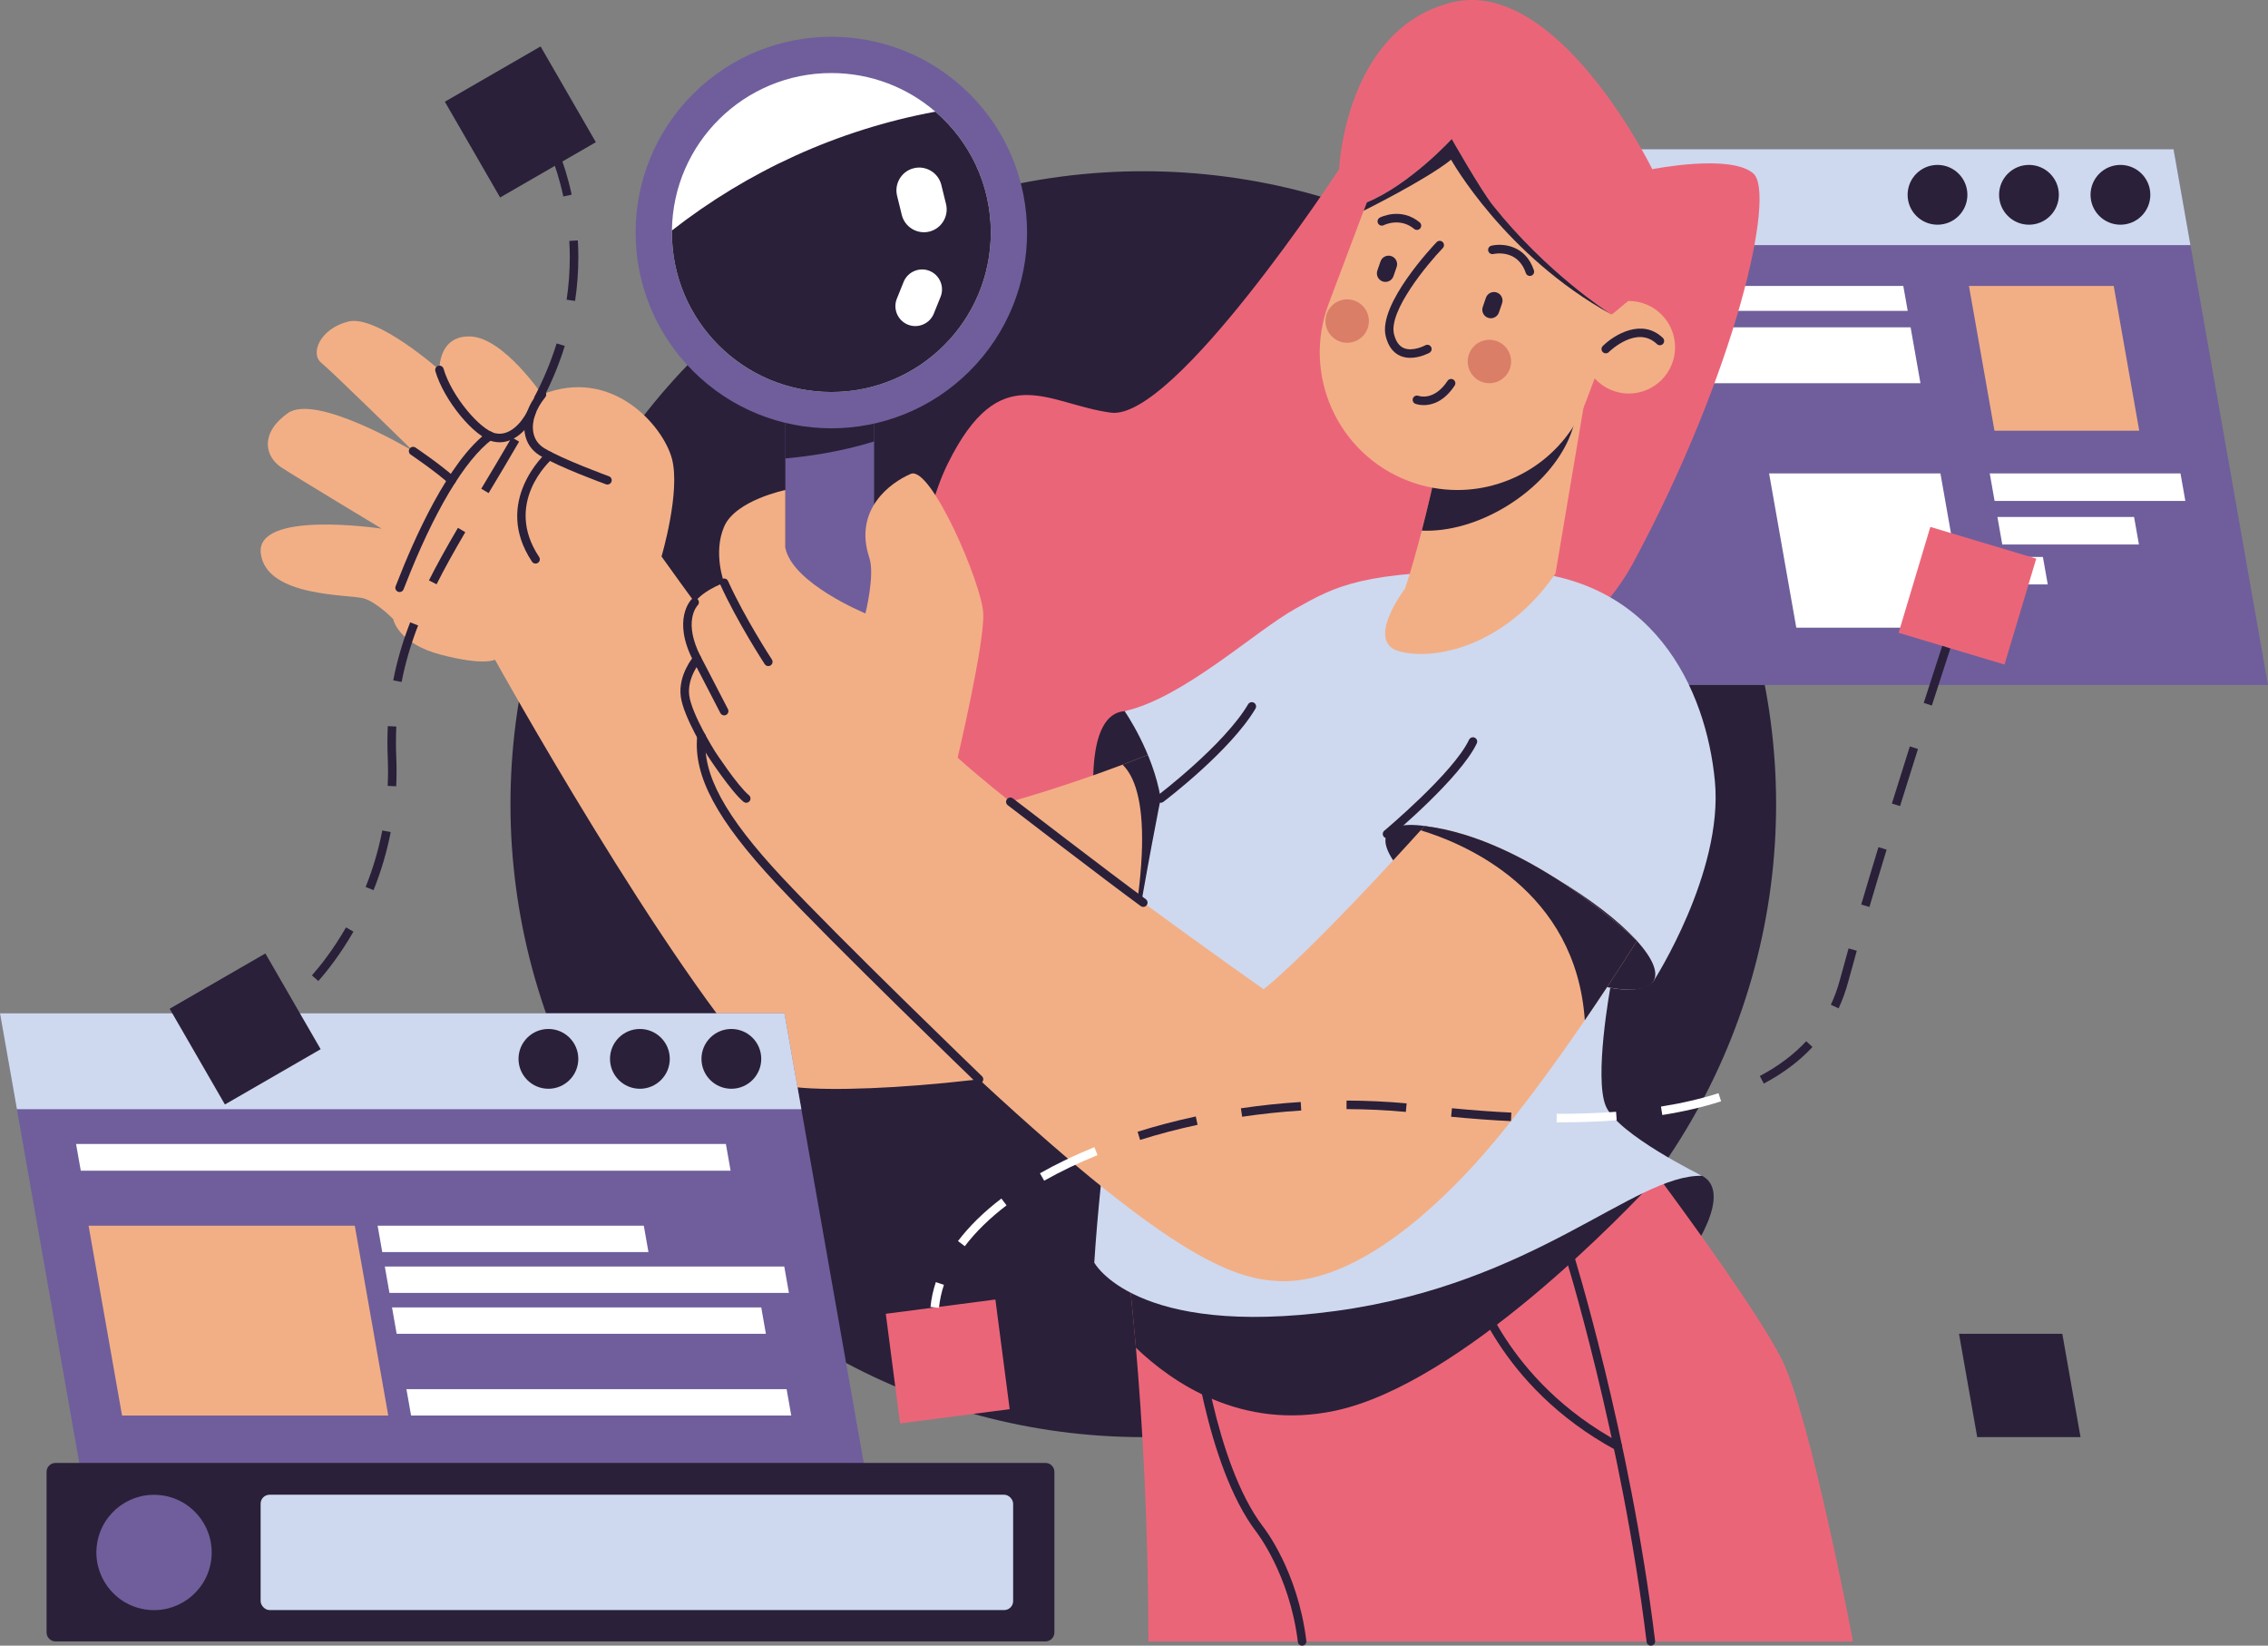
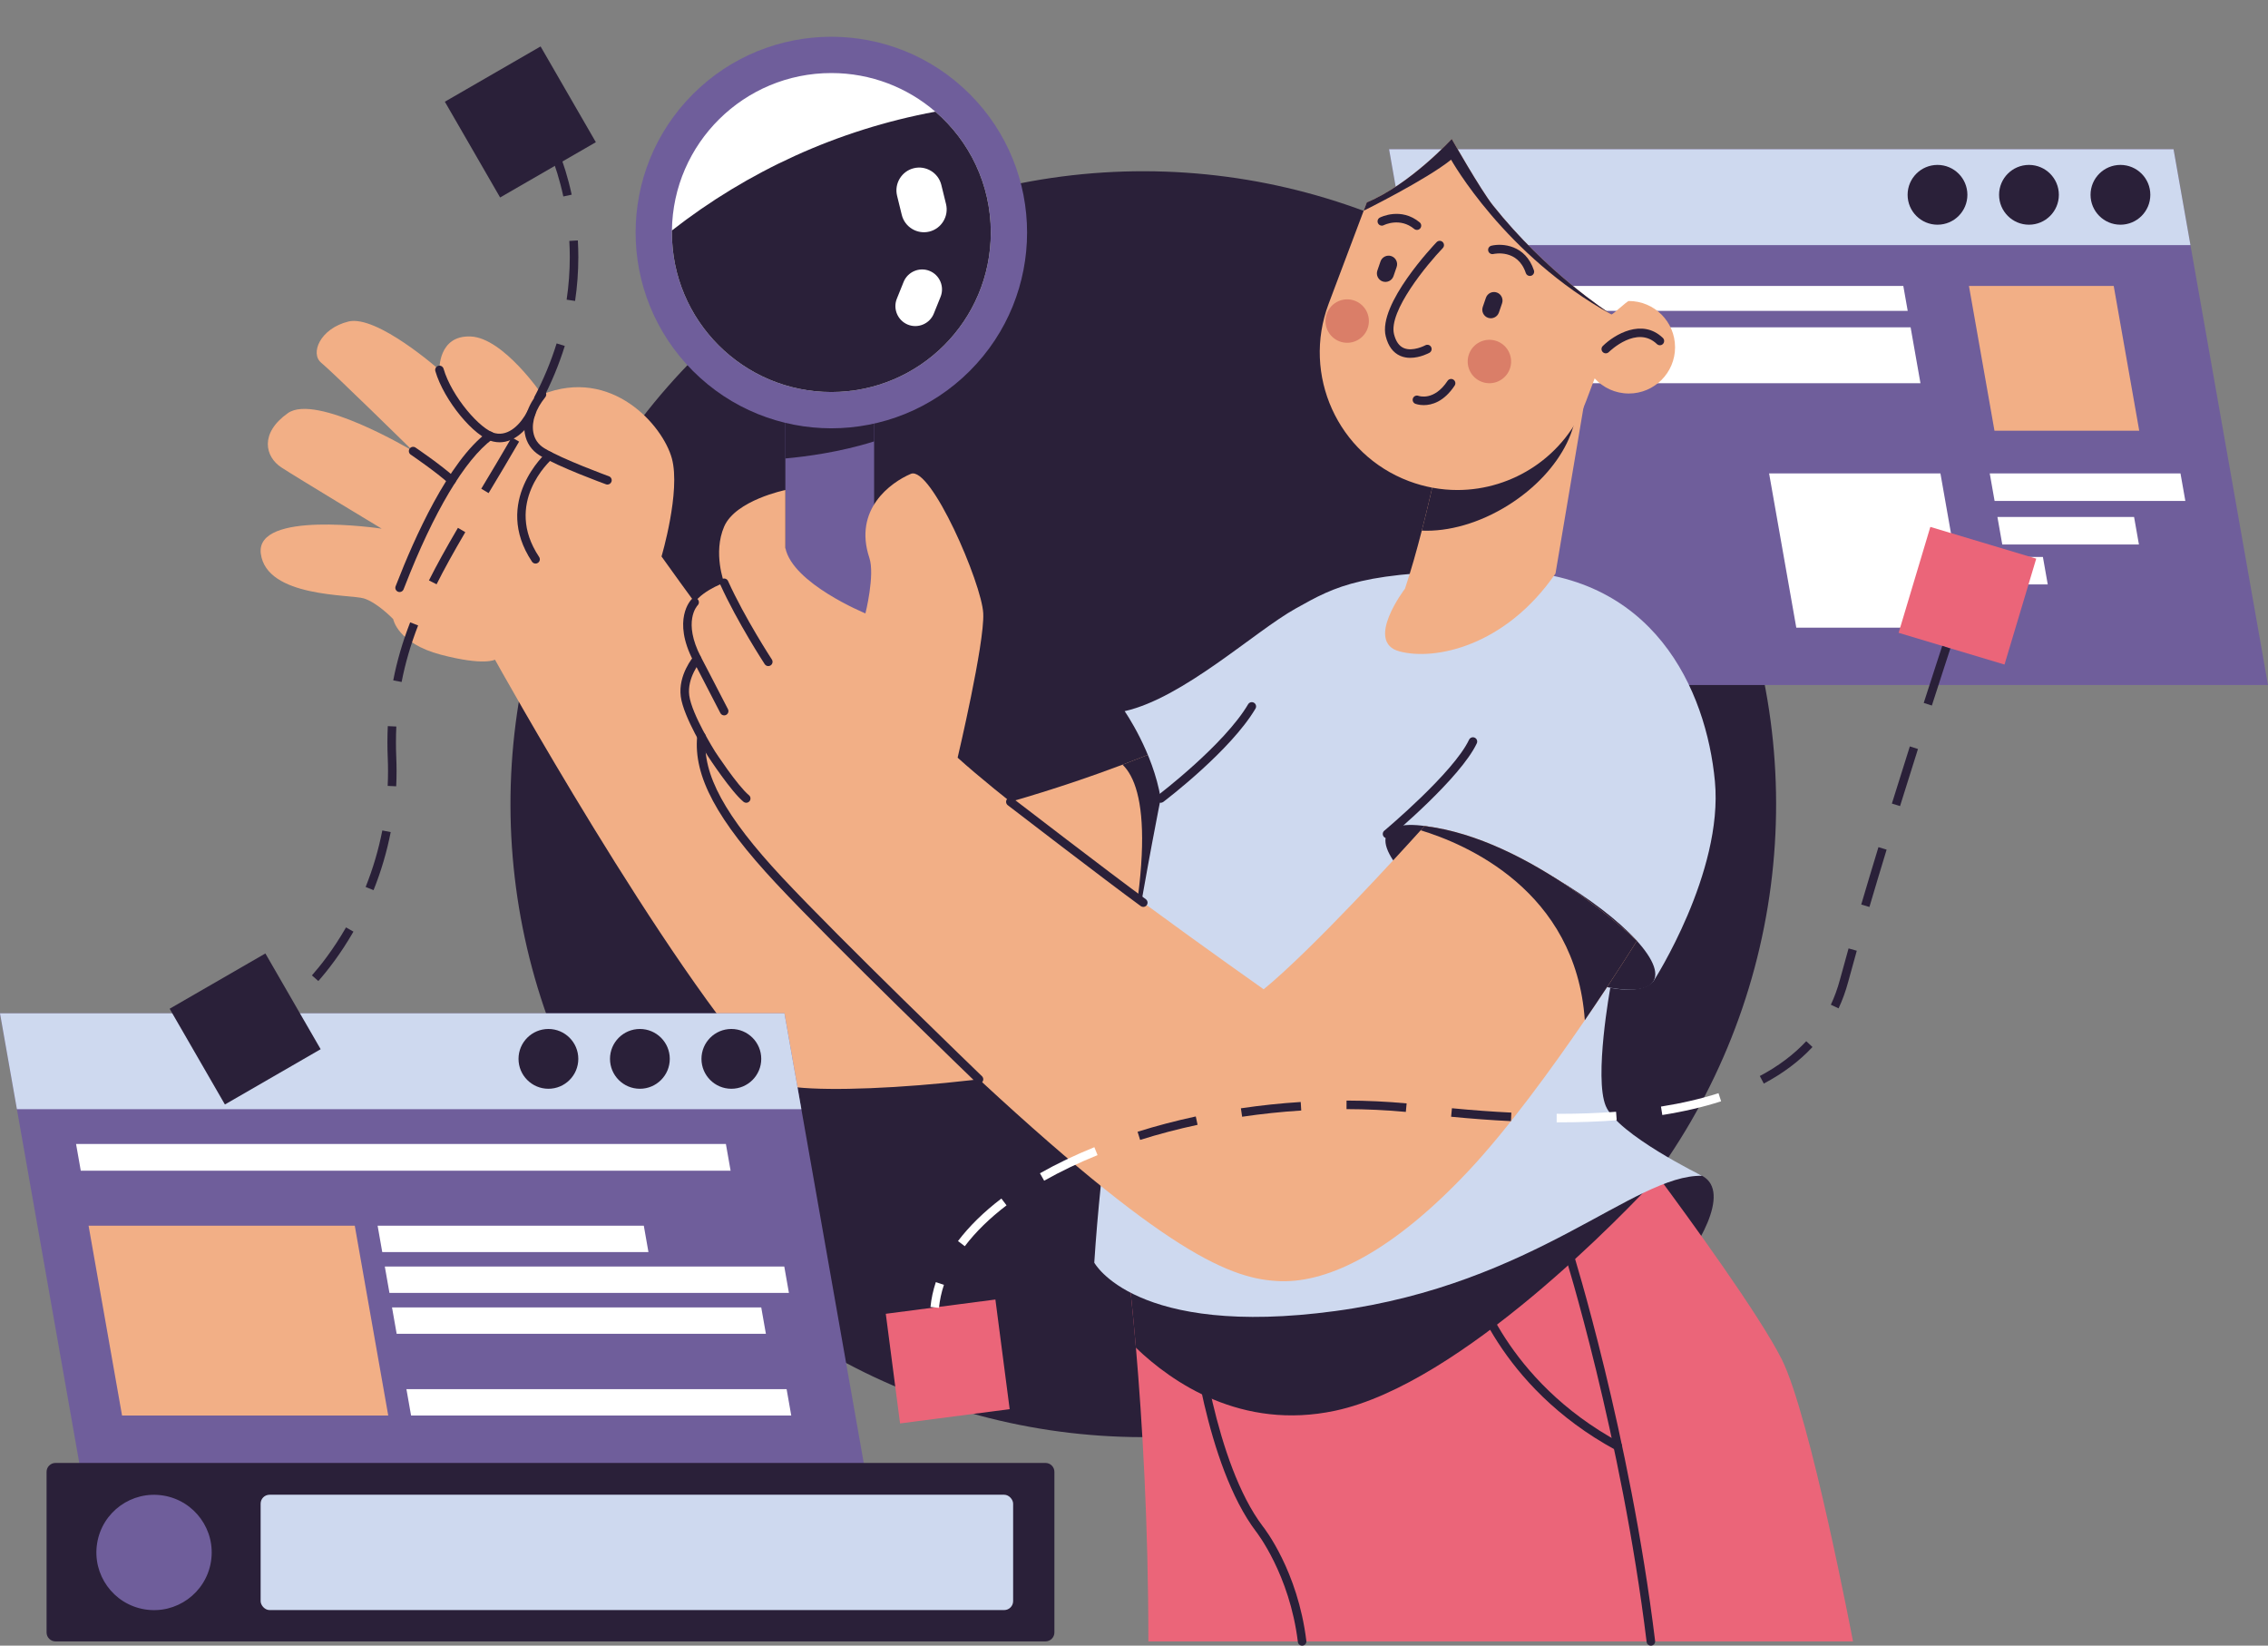
<svg xmlns="http://www.w3.org/2000/svg" id="SCR" viewBox="0 0 2578.24 1870.38">
  <rect x="0" y="0" width="2578.24" height="1870.38" fill="#808080" stroke="none" />
  <defs>
    <style>.cls-1{fill:#2a2039;}.cls-1,.cls-2,.cls-3,.cls-4,.cls-5,.cls-6,.cls-7{stroke-width:0px;}.cls-2{fill:#6f5e9b;}.cls-3{fill:#da7e68;}.cls-4{fill:#ced9ef;}.cls-5{fill:#f2af86;}.cls-6{fill:#fff;}.cls-7{fill:#eb6579;}</style>
  </defs>
  <circle class="cls-1" cx="1299.68" cy="914.01" r="719.37" transform="translate(-265.63 1186.72) rotate(-45)" />
  <polygon class="cls-2" points="2470.86 169.62 2578.24 778.59 1686.47 778.59 1579.09 169.62 2470.86 169.62" />
  <polygon class="cls-4" points="2470.86 169.62 2490.08 278.58 1598.3 278.58 1579.09 169.62 2470.86 169.62" />
  <circle class="cls-1" cx="2202.53" cy="221.41" r="33.98" />
  <circle class="cls-1" cx="2306.51" cy="221.41" r="33.98" />
  <circle class="cls-1" cx="2410.49" cy="221.41" r="33.98" />
  <polygon class="cls-5" points="2431.86 489.53 2267.3 489.53 2238.28 324.97 2402.85 324.97 2431.86 489.53" />
  <polygon class="cls-6" points="2236.77 713.35 2042 713.35 2011.1 538.08 2205.86 538.08 2236.77 713.35" />
  <polygon class="cls-6" points="2484.27 569.32 2267.43 569.32 2261.92 538.08 2478.76 538.08 2484.27 569.32" />
  <polygon class="cls-6" points="2327.86 664.24 2284.17 664.24 2278.66 632.99 2322.35 632.99 2327.86 664.24" />
  <polygon class="cls-6" points="2431.51 618.83 2276.16 618.83 2270.65 587.58 2426 587.58 2431.51 618.83" />
  <polygon class="cls-6" points="1695.32 353.29 2168.66 353.29 2163.66 324.97 1690.33 324.97 1695.32 353.29" />
  <polygon class="cls-6" points="1709.83 435.55 2183.16 435.55 2171.96 372.02 1698.63 372.02 1709.83 435.55" />
  <path class="cls-1" d="M1934.94,1336.36c34.86,18.59-8.09,85.77-30.75,111.66l-48.01-111.66s54.48-12.95,78.75,0Z" />
-   <path class="cls-7" d="M1878.3,192.28S1770.42-27.8,1649.59,2.95c-120.83,30.75-127.3,189.33-127.3,189.33,0,0-187.28,286.43-259.51,276.72-72.23-9.71-125.63-63.11-185.5,58.26-59.87,121.37-51.78,423.98,0,483.85s661.31-152.11,778.91-370.57c117.59-218.46,162.9-420.74,137.01-443.39-25.89-22.66-114.89-4.85-114.89-4.85Z" />
  <path class="cls-7" d="M2106.47,1865.52h-801.02c0-134.9-6.99-250.73-14.14-333.71-7.41-86.32-14.98-137.19-14.98-137.19,222.8,30.78,449.35-31.17,545.02-62.56,30.1-9.87,47.25-16.73,47.25-16.73,0,0,4.34,5.73,11.59,15.5,1.49,2.01,3.11,4.18,4.85,6.54,34.95,47.12,115.44,157.58,140.53,207.75,32.36,64.73,80.91,320.41,80.91,320.41Z" />
  <path class="cls-1" d="M1891.25,1330.6s-2.14,2.39-6.21,6.76c-36.09,39.06-223.41,235.42-367.24,266-106.64,22.69-185.71-32.4-226.49-71.56-7.41-86.32-14.98-137.19-14.98-137.19,222.8,30.78,449.35-31.17,545.02-62.56l58.84-1.23,11.07-.23Z" />
  <path class="cls-1" d="M1278.48,808.28c-45.75,3-34.52,105.72-34.52,105.72l84.15-45.31s-16.72-62.57-49.63-60.41Z" />
  <path class="cls-5" d="M1349.14,1174.54c-25.41,10.81-58.19,20.36-94.63,28.55-149.17,33.56-359.67,44.37-377.89,24.86-119.88-128.45-313.94-478.19-313.94-478.19,0,0-12.14,7.28-61.49-5.66-49.36-12.95-54.21-40.46-54.21-40.46,0,0-17.8-18.61-33.17-23.46-15.37-4.85-110.85-.81-117.32-50.97-6.38-49.42,133.41-28.93,137.45-28.35-3.37-2.04-95.7-57.64-113.99-69.55-18.61-12.14-25.08-38.84,7.28-61.75,31.94-22.62,139.49,41.39,142.34,43.11-2.78-2.75-91.56-89.94-104.31-100.3-12.95-10.52-1.62-38.84,30.75-46.93s103.57,55.02,103.57,55.02c0,0-1.62-39.65,35.6-38.03,37.22,1.62,80.91,65.99,80.91,65.99,79.29-31.94,137.55,35.15,147.71,72.66,10.16,37.51-11.78,111.37-11.78,111.37,38.84,55.02,231.41,315.39,231.41,315.39,115.8-17.22,225.97-53.69,292.67-78.74,40.49-15.24,64.96-26.28,64.96-26.28,45.31,87.38,8.09,331.74,8.09,331.74Z" />
  <path class="cls-1" d="M1349.14,1174.54c-25.41,10.81-58.19,20.36-94.63,28.55,60.65-223.27,48.78-307.77,21.59-334,40.49-15.24,64.96-26.28,64.96-26.28,45.31,87.38,8.09,331.74,8.09,331.74Z" />
  <path class="cls-4" d="M1706.77,648.62c-158.88,0-187.71,17.26-234.1,43.15-46.39,25.89-127.3,101.41-194.19,116.51,0,0,32.36,46.39,41,99.25,0,0-60.95,300.99-75.52,527.54,0,0,46.04,85.77,273.84,55.02,227.81-30.75,339.46-155.35,417.14-153.73,0,0-96.01-46.93-109.5-79.29-13.49-32.36,5.14-134.39,5.14-134.39,0,0,37.21,8.17,49.37-7.95,0,0,79.26-123.05,69.55-226.62-9.71-103.57-69.58-239.5-242.73-239.5Z" />
  <path class="cls-5" d="M1806.97,422.45l-38.71,229.4c-57.19,83.08-137.55,99.26-177.45,88.45-39.94-10.78,6.34-71.2,6.34-71.2,6.8-20.26,13.3-43.37,19.13-66.02,14.4-55.8,24.69-108.75,24.69-108.75l144.18-62.43,21.81-9.45Z" />
  <path class="cls-1" d="M1715.02,573.89c-33.14,20.87-68.68,30.55-98.74,29.19,14.4-55.8,24.69-108.75,24.69-108.75l144.18-62.43c21.46,40.97-8.93,103.47-70.13,141.98Z" />
  <path class="cls-5" d="M1904.19,394.69c0,29.03-23.53,52.56-52.56,52.56-15.41,0-29.23-6.63-38.84-17.19l-9.61,25.54c-23.63,62.69-83.21,101.33-146.45,101.33-18.32,0-36.96-3.27-55.12-10.1-80.88-30.46-121.72-120.72-91.23-201.57l39.84-105.77,3.56-9.45c49.42-20.52,96.54-72.08,96.54-72.08,0,0,32.95,57.96,46.73,75.31,60.62,76.28,130.36,121.27,134.67,124.02.06.06.13.1.19.13,1.91-.19,17.74-15.31,19.71-15.31,29.03,0,52.56,23.53,52.56,52.56Z" />
  <path class="cls-1" d="M1825.44,401.57c-1.26,0-2.51-.49-3.46-1.45-1.88-1.91-1.85-4.98.06-6.86,13.29-13.09,44.66-31.85,68.26-9.22,1.94,1.86,2,4.93.15,6.86-1.86,1.94-4.93,2-6.86.15-22.7-21.78-53.43,7.86-54.73,9.13-.95.93-2.17,1.39-3.4,1.39Z" />
  <path class="cls-1" d="M1610.75,261.32c-1.09,0-2.19-.37-3.09-1.12-16.08-13.32-33.87-4.64-34.62-4.27-2.39,1.2-5.3.25-6.52-2.14-1.21-2.38-.27-5.29,2.11-6.51.98-.5,24.12-12.05,45.23,5.44,2.07,1.71,2.35,4.77.64,6.84-.96,1.16-2.34,1.76-3.74,1.76Z" />
  <path class="cls-1" d="M1739.14,313.64c-2.03,0-3.93-1.28-4.61-3.32-9.22-27.65-35.78-21.88-36.9-21.62-2.59.6-5.21-1.02-5.82-3.62-.61-2.61,1-5.21,3.6-5.83,12.51-2.97,38.7-.93,48.34,28,.85,2.55-.53,5.29-3.07,6.14-.51.17-1.03.25-1.54.25Z" />
  <path class="cls-1" d="M1603.24,406.71c-3.75,0-7.64-.61-11.37-2.23-8.19-3.56-13.77-11.04-16.57-22.24-9.17-36.71,55.11-104.17,57.85-107.03,1.86-1.94,4.93-1.99,6.86-.14,1.93,1.86,2,4.93.14,6.86-17.63,18.37-61.97,71.78-55.43,97.95,2.03,8.12,5.73,13.39,11.01,15.69,10.33,4.48,24.39-3.03,24.53-3.11,2.35-1.3,5.3-.45,6.6,1.89,1.3,2.34.46,5.3-1.89,6.6-.55.31-10.53,5.75-21.74,5.75Z" />
  <path class="cls-1" d="M1618.51,460.45c-5.46,0-9.11-1.34-9.49-1.49-2.5-.96-3.75-3.77-2.79-6.27.96-2.49,3.74-3.74,6.24-2.8.8.29,17.85,6.07,33.08-17.01,1.48-2.24,4.49-2.86,6.72-1.38,2.24,1.48,2.86,4.49,1.38,6.72-12.27,18.59-26.15,22.23-35.14,22.23Z" />
  <path class="cls-1" d="M1571.77,319.88h0c-5.05-1.74-7.75-7.29-6.01-12.34l3.59-10.43c1.74-5.05,7.3-7.75,12.34-6.01h0c5.05,1.74,7.76,7.29,6.01,12.34l-3.59,10.43c-1.74,5.05-7.3,7.75-12.34,6.01Z" />
  <path class="cls-1" d="M1691.6,361.2h0c-5.05-1.74-7.75-7.3-6.01-12.34l3.59-10.43c1.74-5.05,7.29-7.76,12.34-6.01h0c5.05,1.74,7.75,7.3,6.01,12.34l-3.59,10.43c-1.74,5.05-7.29,7.75-12.34,6.01Z" />
  <path class="cls-3" d="M1555.32,371.25c-3.5,13.17-17.02,21.01-30.19,17.51-13.17-3.5-21.01-17.02-17.51-30.19,3.5-13.17,17.02-21.01,30.19-17.51,13.17,3.5,21.01,17.02,17.51,30.19Z" />
  <path class="cls-3" d="M1716.99,417.21c-3.5,13.17-17.02,21.01-30.19,17.51s-21.01-17.02-17.51-30.19c3.5-13.17,17.02-21.01,30.19-17.51,13.17,3.5,21.01,17.02,17.51,30.19Z" />
  <ellipse class="cls-1" cx="1728.36" cy="1031.28" rx="48.43" ry="173.04" transform="translate(-8.57 2048.06) rotate(-61.17)" />
  <path class="cls-2" d="M993.68,448.39v314.57h-100.88v-295.18c22.62-2.04,61.91-7.09,100.88-19.39Z" />
  <path class="cls-1" d="M993.68,469.54v32.14c-38.97,12.3-78.26,17.35-100.88,19.39v-51.52h100.88Z" />
  <circle class="cls-2" cx="945.07" cy="264.29" r="222.51" transform="translate(89.92 745.67) rotate(-45)" />
  <path class="cls-6" d="M1126.35,264.29c0,100.1-81.17,181.27-181.27,181.27s-181.27-81.17-181.27-181.27c0-.78,0-1.59.03-2.36,1.23-99,81.92-178.91,181.24-178.91,45.18,0,86.51,16.54,118.23,43.89,38.61,33.24,63.05,82.46,63.05,137.39Z" />
  <path class="cls-1" d="M1126.35,264.29c0,100.1-81.17,181.27-181.27,181.27s-181.27-81.17-181.27-181.27c0-.78,0-1.59.03-2.36,85.93-67.09,188.01-114.38,299.47-135.02,38.61,33.24,63.05,82.46,63.05,137.39Z" />
  <path class="cls-6" d="M1056.46,263.22h0c-13.83,3.4-27.92-5.14-31.32-18.97l-5.34-21.74c-3.4-13.83,5.14-27.92,18.97-31.32h0c13.83-3.4,27.92,5.14,31.32,18.97l5.34,21.74c3.4,13.83-5.14,27.92-18.97,31.32Z" />
  <path class="cls-6" d="M1032.06,368.97h0c-11.56-4.66-17.2-17.93-12.54-29.48l7.69-19.07c4.66-11.56,17.93-17.2,29.48-12.54h0c11.56,4.66,17.2,17.93,12.54,29.48l-7.69,19.07c-4.66,11.56-17.93,17.2-29.48,12.54Z" />
  <path class="cls-5" d="M1860.79,1069.36s-24.37,39.23-59.19,90.17c-37.64,54.99-87.51,123.63-132.05,171.08-85.77,91.33-158.59,127.13-213.61,125.51-55.02-1.62-129.46-29.13-362.48-247.59-233.02-218.46-281.57-294.52-288.85-318.79-7.28-24.27,4.05-33.17,4.05-33.17,0,0-25.89-51.78-29.94-65.54-4.05-13.75,13.76-42.07,13.76-42.07,0,0-12.95-36.41-7.28-55.83,5.66-19.42,38.03-30.75,38.03-30.75,0,0-12.95-33.98,0-63.92,12.95-29.94,69.58-41.52,69.58-41.52v65.8c8.09,40.46,91.01,74.44,91.01,74.44,0,0,10.94-43.69,4.47-63.11-18.38-55.12,24.27-85.77,47.09-95.48,22.78-9.71,80.75,124.6,82.37,158.59,1.62,33.98-29.13,163.96-29.13,163.96,93.86,84.67,347.92,263.25,347.92,263.25,55.96-45.93,156.45-156.32,178.46-180.72,2.82-3.11,4.34-4.82,4.34-4.82,120.62,14.01,241.47,130.53,241.47,130.53Z" />
  <path class="cls-1" d="M1860.79,1069.36s-24.37,39.23-59.19,90.17c-10.2-147.78-136.09-200.56-186.61-215.87,2.82-3.11,4.34-4.82,4.34-4.82,120.62,14.01,241.47,130.53,241.47,130.53Z" />
  <path class="cls-1" d="M1576.78,952.69c-1.39,0-2.77-.59-3.73-1.74-1.72-2.06-1.44-5.12.62-6.84.78-.66,78.68-65.95,96.35-103.38,1.15-2.42,4.04-3.45,6.46-2.32,2.42,1.14,3.46,4.04,2.32,6.46-18.59,39.35-95.64,103.95-98.91,106.68-.91.76-2.01,1.13-3.11,1.13Z" />
  <path class="cls-1" d="M1319.48,912.39c-1.47,0-2.92-.66-3.87-1.93-1.62-2.14-1.2-5.18.94-6.8.75-.56,75.08-57.15,102.32-103.24,1.36-2.31,4.34-3.08,6.65-1.71,2.31,1.36,3.08,4.34,1.71,6.65-28.21,47.74-101.7,103.69-104.81,106.05-.88.66-1.9.98-2.93.98Z" />
  <path class="cls-1" d="M1876.68,1870.38c-2.42,0-4.51-1.8-4.81-4.26-28.74-234.68-93.02-440.47-93.67-442.53-.8-2.56.62-5.28,3.17-6.09,2.55-.8,5.28.62,6.09,3.17.65,2.06,65.2,208.66,94.05,444.26.33,2.66-1.57,5.08-4.23,5.41-.2.02-.4.04-.59.04Z" />
  <path class="cls-1" d="M1839.18,1648.68c-.78,0-1.57-.19-2.3-.58-134.88-72.98-166.86-189.53-167.17-190.7-.68-2.59.87-5.24,3.46-5.93,2.59-.68,5.25.86,5.93,3.45.3,1.13,31.38,113.75,162.39,184.63,2.36,1.28,3.24,4.22,1.96,6.58-.88,1.63-2.55,2.55-4.27,2.55Z" />
  <path class="cls-1" d="M1480.22,1870.38c-2.42,0-4.51-1.8-4.81-4.26-9.41-76.86-47.14-124.92-47.52-125.4-57.23-75.38-75.16-231.24-74.66-239.45.16-2.68,2.5-4.8,5.14-4.55,2.67.16,4.71,2.45,4.55,5.12-.31,8.63,17.9,160.83,72.63,232.92,1.55,1.93,39.73,50.44,49.5,130.18.33,2.66-1.57,5.08-4.23,5.41-.2.02-.4.04-.59.04Z" />
  <path class="cls-1" d="M690.53,550.72c-.55,0-1.11-.09-1.66-.29-2.2-.8-54.11-19.74-75.32-32.79-9.27-5.71-15.12-14.32-16.91-24.9-2.51-14.81,3.21-32.09,15.69-47.41,1.69-2.08,4.75-2.39,6.83-.7,2.08,1.69,2.39,4.75.7,6.83-10.71,13.15-15.69,27.6-13.64,39.65,1.33,7.85,5.51,13.99,12.43,18.25,20.37,12.54,73.02,31.74,73.55,31.94,2.52.92,3.82,3.7,2.9,6.22-.72,1.97-2.58,3.2-4.56,3.2Z" />
  <path class="cls-1" d="M567.93,502.67c-2.32,0-4.7-.26-7.13-.81-21.68-4.93-56.16-46.82-65.89-80.05-.75-2.57.72-5.27,3.3-6.02,2.57-.75,5.27.72,6.02,3.3,9.33,31.86,42.03,69.51,58.72,73.31,15.65,3.57,29.18-10.62,36.62-25.07,1.23-2.39,4.16-3.32,6.54-2.09,2.39,1.23,3.32,4.16,2.09,6.54-8.06,15.65-22.48,30.9-40.28,30.9Z" />
  <path class="cls-1" d="M454.26,672.89c-.73,0-1.47-.17-2.17-.51-2.37-1.19-3.35-4.06-2.2-6.44.18-.41.61-1.53,1.29-3.28,19.39-49.85,58.52-138.38,102.77-171.25,2.15-1.59,5.19-1.15,6.79,1,1.6,2.15,1.15,5.19-1,6.79-31.35,23.29-66.69,82.58-99.51,166.98-1.12,2.87-1.39,3.56-1.62,4.03-.85,1.7-2.56,2.68-4.34,2.68Z" />
  <path class="cls-1" d="M513.47,550.72c-1.16,0-2.32-.41-3.25-1.25-14.8-13.37-43.03-32.57-43.31-32.76-2.22-1.51-2.8-4.53-1.29-6.74,1.51-2.22,4.53-2.79,6.74-1.29,1.18.8,29.07,19.77,44.37,33.59,1.99,1.8,2.14,4.87.35,6.86-.96,1.06-2.28,1.6-3.6,1.6Z" />
  <path class="cls-1" d="M608.81,640.53c-1.57,0-3.11-.76-4.04-2.16-45.52-68.28,15.72-123.38,16.35-123.93,2.01-1.77,5.08-1.57,6.85.44,1.77,2.01,1.57,5.08-.44,6.85h0c-2.28,2.02-55.44,50.12-14.68,111.26,1.49,2.23.89,5.25-1.35,6.73-.83.55-1.76.82-2.69.82Z" />
  <path class="cls-1" d="M873.39,757.04c-1.58,0-3.13-.77-4.07-2.19-.31-.47-31.18-47.74-50.53-90.47-1.11-2.44-.02-5.32,2.42-6.42,2.44-1.11,5.32-.02,6.42,2.42,19.04,42.05,49.5,88.69,49.8,89.15,1.47,2.24.84,5.25-1.4,6.72-.82.54-1.74.79-2.65.79Z" />
  <path class="cls-1" d="M848.3,912.39c-1.09,0-2.18-.36-3.08-1.11-14.17-11.67-39.55-50.42-40.63-52.07-1.17-1.86-27.62-44.12-30.69-67.56-3.21-24.53,14.15-45.01,14.89-45.87,1.74-2.03,4.81-2.26,6.85-.51,2.03,1.75,2.26,4.81.51,6.85-.15.17-15.26,18.12-12.62,38.27,2.79,21.36,28.97,63.17,29.23,63.59.21.32,25.6,39.08,38.62,49.81,2.07,1.71,2.37,4.77.66,6.83-.96,1.17-2.35,1.77-3.75,1.77Z" />
  <path class="cls-1" d="M1831.73,357.3c-121.11-66.61-182.15-175.8-182.15-175.8-28.03,22.66-99.36,58-99.36,58l3.56-9.45c49.42-20.52,96.54-72.08,96.54-72.08,0,0,32.95,57.96,46.73,75.31,60.62,76.28,130.36,121.27,134.67,124.02Z" />
  <path class="cls-1" d="M1299.67,1030.76c-.99,0-1.99-.3-2.86-.93-39.95-29.12-150.1-113.83-151.21-114.68-2.12-1.64-2.52-4.68-.89-6.81,1.64-2.13,4.68-2.52,6.81-.89,1.11.85,111.17,85.48,151.01,114.54,2.17,1.58,2.64,4.62,1.06,6.78-.95,1.3-2.43,1.99-3.93,1.99Z" />
  <path class="cls-1" d="M823.23,813.08c-1.76,0-3.46-.96-4.32-2.63-17.59-34.17-30.6-59-30.73-59.25-24.37-46.89-2.88-69.19-1.95-70.11,1.89-1.9,4.97-1.89,6.86,0,1.89,1.89,1.89,4.94.03,6.84-.79.83-17.14,18.74,3.66,58.78.12.23,13.15,25.1,30.75,59.29,1.23,2.39.29,5.31-2.09,6.54-.71.37-1.47.54-2.22.54Z" />
  <path class="cls-1" d="M1112.92,1231.52c-1.21,0-2.43-.45-3.37-1.36-1.61-1.55-161.27-155.45-227.4-226.23-67.24-71.98-94.03-121.99-89.57-167.23.26-2.67,2.64-4.6,5.31-4.36,2.67.26,4.62,2.64,4.36,5.31-4.16,42.17,21.86,89.92,87,159.65,65.95,70.59,225.43,224.32,227.04,225.86,1.93,1.86,1.99,4.93.13,6.86-.95.99-2.23,1.49-3.5,1.49Z" />
  <polygon class="cls-2" points="891.77 1151.68 999.15 1760.65 107.38 1760.65 0 1151.68 891.77 1151.68" />
  <polygon class="cls-4" points="891.77 1151.68 910.98 1260.64 19.21 1260.64 0 1151.68 891.77 1151.68" />
  <circle class="cls-1" cx="623.43" cy="1203.46" r="33.98" />
  <circle class="cls-1" cx="727.42" cy="1203.46" r="33.98" />
  <circle class="cls-1" cx="831.4" cy="1203.46" r="33.98" />
  <path class="cls-1" d="M63.1,1662.71h1125.38c5.61,0,10.16,4.55,10.16,10.16v182.5c0,5.61-4.55,10.16-10.16,10.16H63.1c-5.61,0-10.16-4.55-10.16-10.16v-182.5c0-5.61,4.55-10.16,10.16-10.16Z" />
  <circle class="cls-2" cx="175.12" cy="1764.38" r="65.54" transform="translate(-1594.53 1654.62) rotate(-80.78)" />
  <rect class="cls-4" x="296.28" y="1698.85" width="855.44" height="131.08" rx="10.16" ry="10.16" />
  <rect class="cls-1" x="528.7" y="75.77" width="125.66" height="125.66" transform="translate(9.95 314.34) rotate(-30)" />
  <rect class="cls-1" x="215.85" y="1106.65" width="125.66" height="125.66" transform="translate(-547.4 296.02) rotate(-30)" />
  <rect class="cls-7" x="2173.68" y="614.3" width="125.66" height="125.66" transform="translate(288.5 -613.5) rotate(16.68)" />
  <rect class="cls-7" x="1014.54" y="1484.56" width="125.66" height="125.66" transform="translate(-190.81 152.09) rotate(-7.42)" />
  <path class="cls-1" d="M656.9,273.26l-9.69.55c.35,6.14.52,12.37.52,18.51,0,16.09-1.21,32.34-3.58,48.28l9.6,1.43c2.45-16.41,3.69-33.14,3.69-49.71,0-6.33-.18-12.74-.54-19.06Z" />
  <path class="cls-1" d="M547.11,555.44l8.32,5c12.15-20.21,23.15-38.56,34.69-58.51l-8.4-4.87c-11.51,19.89-22.48,38.2-34.61,58.37Z" />
  <path class="cls-1" d="M649.88,221.24c-8.68-40.31-21.62-64.56-22.17-65.57l-8.54,4.61c.13.24,12.86,24.16,21.22,63l9.49-2.04Z" />
  <path class="cls-1" d="M606.97,452.09l8.58,4.54c10.92-20.64,19.84-41.99,26.49-63.45l-9.27-2.88c-6.48,20.89-15.16,41.68-25.8,61.79Z" />
  <path class="cls-1" d="M447.03,773.26l9.53,1.85c4.14-21.36,10.27-42.38,18.75-64.27l-9.05-3.51c-8.7,22.43-14.99,44-19.24,65.93Z" />
  <path class="cls-1" d="M487.63,659.7l8.67,4.36c8.71-17.31,18.78-35.57,32.64-59.21l-8.38-4.91c-13.97,23.83-24.13,42.26-32.94,59.76Z" />
  <path class="cls-1" d="M354.6,1108.58l7.28,6.42c10.01-11.35,25.05-30.3,39.9-56.13l-8.42-4.84c-14.45,25.13-29.06,43.54-38.77,54.55Z" />
  <path class="cls-1" d="M450.12,843.76c0-6.04.14-12.1.42-18.02l-9.7-.46c-.28,6.07-.43,12.29-.43,18.48,0,5.77.13,11.68.38,17.56.21,5.01.32,10.09.32,15.11,0,5.59-.13,11.23-.4,16.78l9.7.46c.27-5.7.4-11.5.4-17.23,0-5.15-.11-10.37-.33-15.52-.24-5.75-.36-11.52-.36-17.15Z" />
  <path class="cls-1" d="M415.65,1008.08l9.01,3.61c8.56-21.38,15.12-43.57,19.48-65.96l-9.53-1.86c-4.24,21.79-10.62,43.4-18.96,64.21Z" />
  <polygon class="cls-6" points="830.55 1330.61 91.83 1330.61 86.47 1300.22 825.19 1300.22 830.55 1330.61" />
  <polygon class="cls-5" points="441.35 1608.82 138.74 1608.82 100.69 1393.06 403.3 1393.06 441.35 1608.82" />
  <polygon class="cls-6" points="737.15 1423.04 434.54 1423.04 429.26 1393.06 731.87 1393.06 737.15 1423.04" />
  <polygon class="cls-6" points="896.85 1469.48 891.56 1439.5 437.45 1439.5 442.73 1469.48 896.85 1469.48" />
  <polygon class="cls-6" points="870.66 1515.93 450.92 1515.93 445.64 1485.95 865.38 1485.95 870.66 1515.93" />
  <polygon class="cls-6" points="899.49 1608.82 467.3 1608.82 462.02 1578.84 894.21 1578.84 899.49 1608.82" />
  <path class="cls-1" d="M2000.54,1222.96l4.53,8.58c21.82-11.53,40.44-25.52,55.35-41.56l-7.11-6.61c-14.16,15.25-31.92,28.56-52.77,39.58Z" />
  <path class="cls-6" d="M1888.18,1257.68l1.52,9.59c24.17-3.84,46.66-9.08,66.85-15.58l-2.97-9.24c-19.71,6.35-41.72,11.47-65.4,15.23Z" />
  <path class="cls-6" d="M1772.27,1265.91h-2.66s-.02,9.71-.02,9.71h2.67c22.92,0,44.99-.79,65.61-2.36l-.74-9.68c-20.37,1.55-42.19,2.34-64.87,2.34Z" />
  <path class="cls-1" d="M2091.54,1113.74c-2.65,9.83-6.1,19.31-10.25,28.19l8.79,4.12c4.39-9.38,8.03-19.4,10.83-29.78,2.97-11.02,6.28-23.03,9.86-35.7l-9.34-2.64c-3.59,12.71-6.92,24.76-9.89,35.81Z" />
  <path class="cls-1" d="M2207.94,734.02c-.08.25-8.55,25.96-21.06,64.89l9.24,2.97c12.5-38.89,20.96-64.56,21.04-64.82l-9.22-3.04Z" />
  <path class="cls-1" d="M2115.84,1028.06l9.31,2.74c5.95-20.2,12.53-42.12,19.54-65.13l-9.29-2.83c-7.03,23.04-13.62,44.99-19.57,65.22Z" />
  <path class="cls-1" d="M2150.68,913.29l9.27,2.88c7.07-22.74,13.97-44.66,20.39-64.9l-9.25-2.94c-6.43,20.26-13.33,42.2-20.41,64.95Z" />
  <path class="cls-1" d="M1293.18,1286.31l2.9,9.26c20.97-6.58,42.94-12.35,65.31-17.16l-2.04-9.49c-22.66,4.87-44.92,10.72-66.17,17.39Z" />
  <path class="cls-6" d="M1182.2,1333.49l4.79,8.45c18.51-10.49,38.94-20.27,60.7-29.08l-3.64-9c-22.16,8.96-42.97,18.93-61.84,29.63Z" />
  <path class="cls-6" d="M1089.03,1410.53l7.74,5.86c12.24-16.16,28.21-31.79,47.47-46.47l-5.89-7.72c-19.95,15.2-36.55,31.46-49.32,48.32Z" />
  <path class="cls-6" d="M1057.75,1485.46l9.66.97c.88-8.74,2.78-17.54,5.64-26.15l-9.21-3.07c-3.09,9.28-5.14,18.78-6.09,28.24Z" />
  <path class="cls-1" d="M1530.72,1260.57c22.78.05,45.47,1.12,67.42,3.18l.91-9.67c-22.25-2.09-45.23-3.17-68.31-3.22l-.02,9.71Z" />
  <path class="cls-1" d="M1649.62,1269.24c23.45,2.26,46.33,3.95,68,5l.47-9.7c-21.52-1.04-44.25-2.72-67.54-4.97l-.93,9.67Z" />
  <path class="cls-1" d="M1410.63,1259.63l1.42,9.61c22.22-3.29,44.83-5.67,67.2-7.08l-.61-9.69c-22.64,1.43-45.52,3.84-68,7.17Z" />
-   <polygon class="cls-1" points="2365.12 1633.37 2247.68 1633.37 2226.97 1515.93 2344.41 1515.93 2365.12 1633.37" />
</svg>